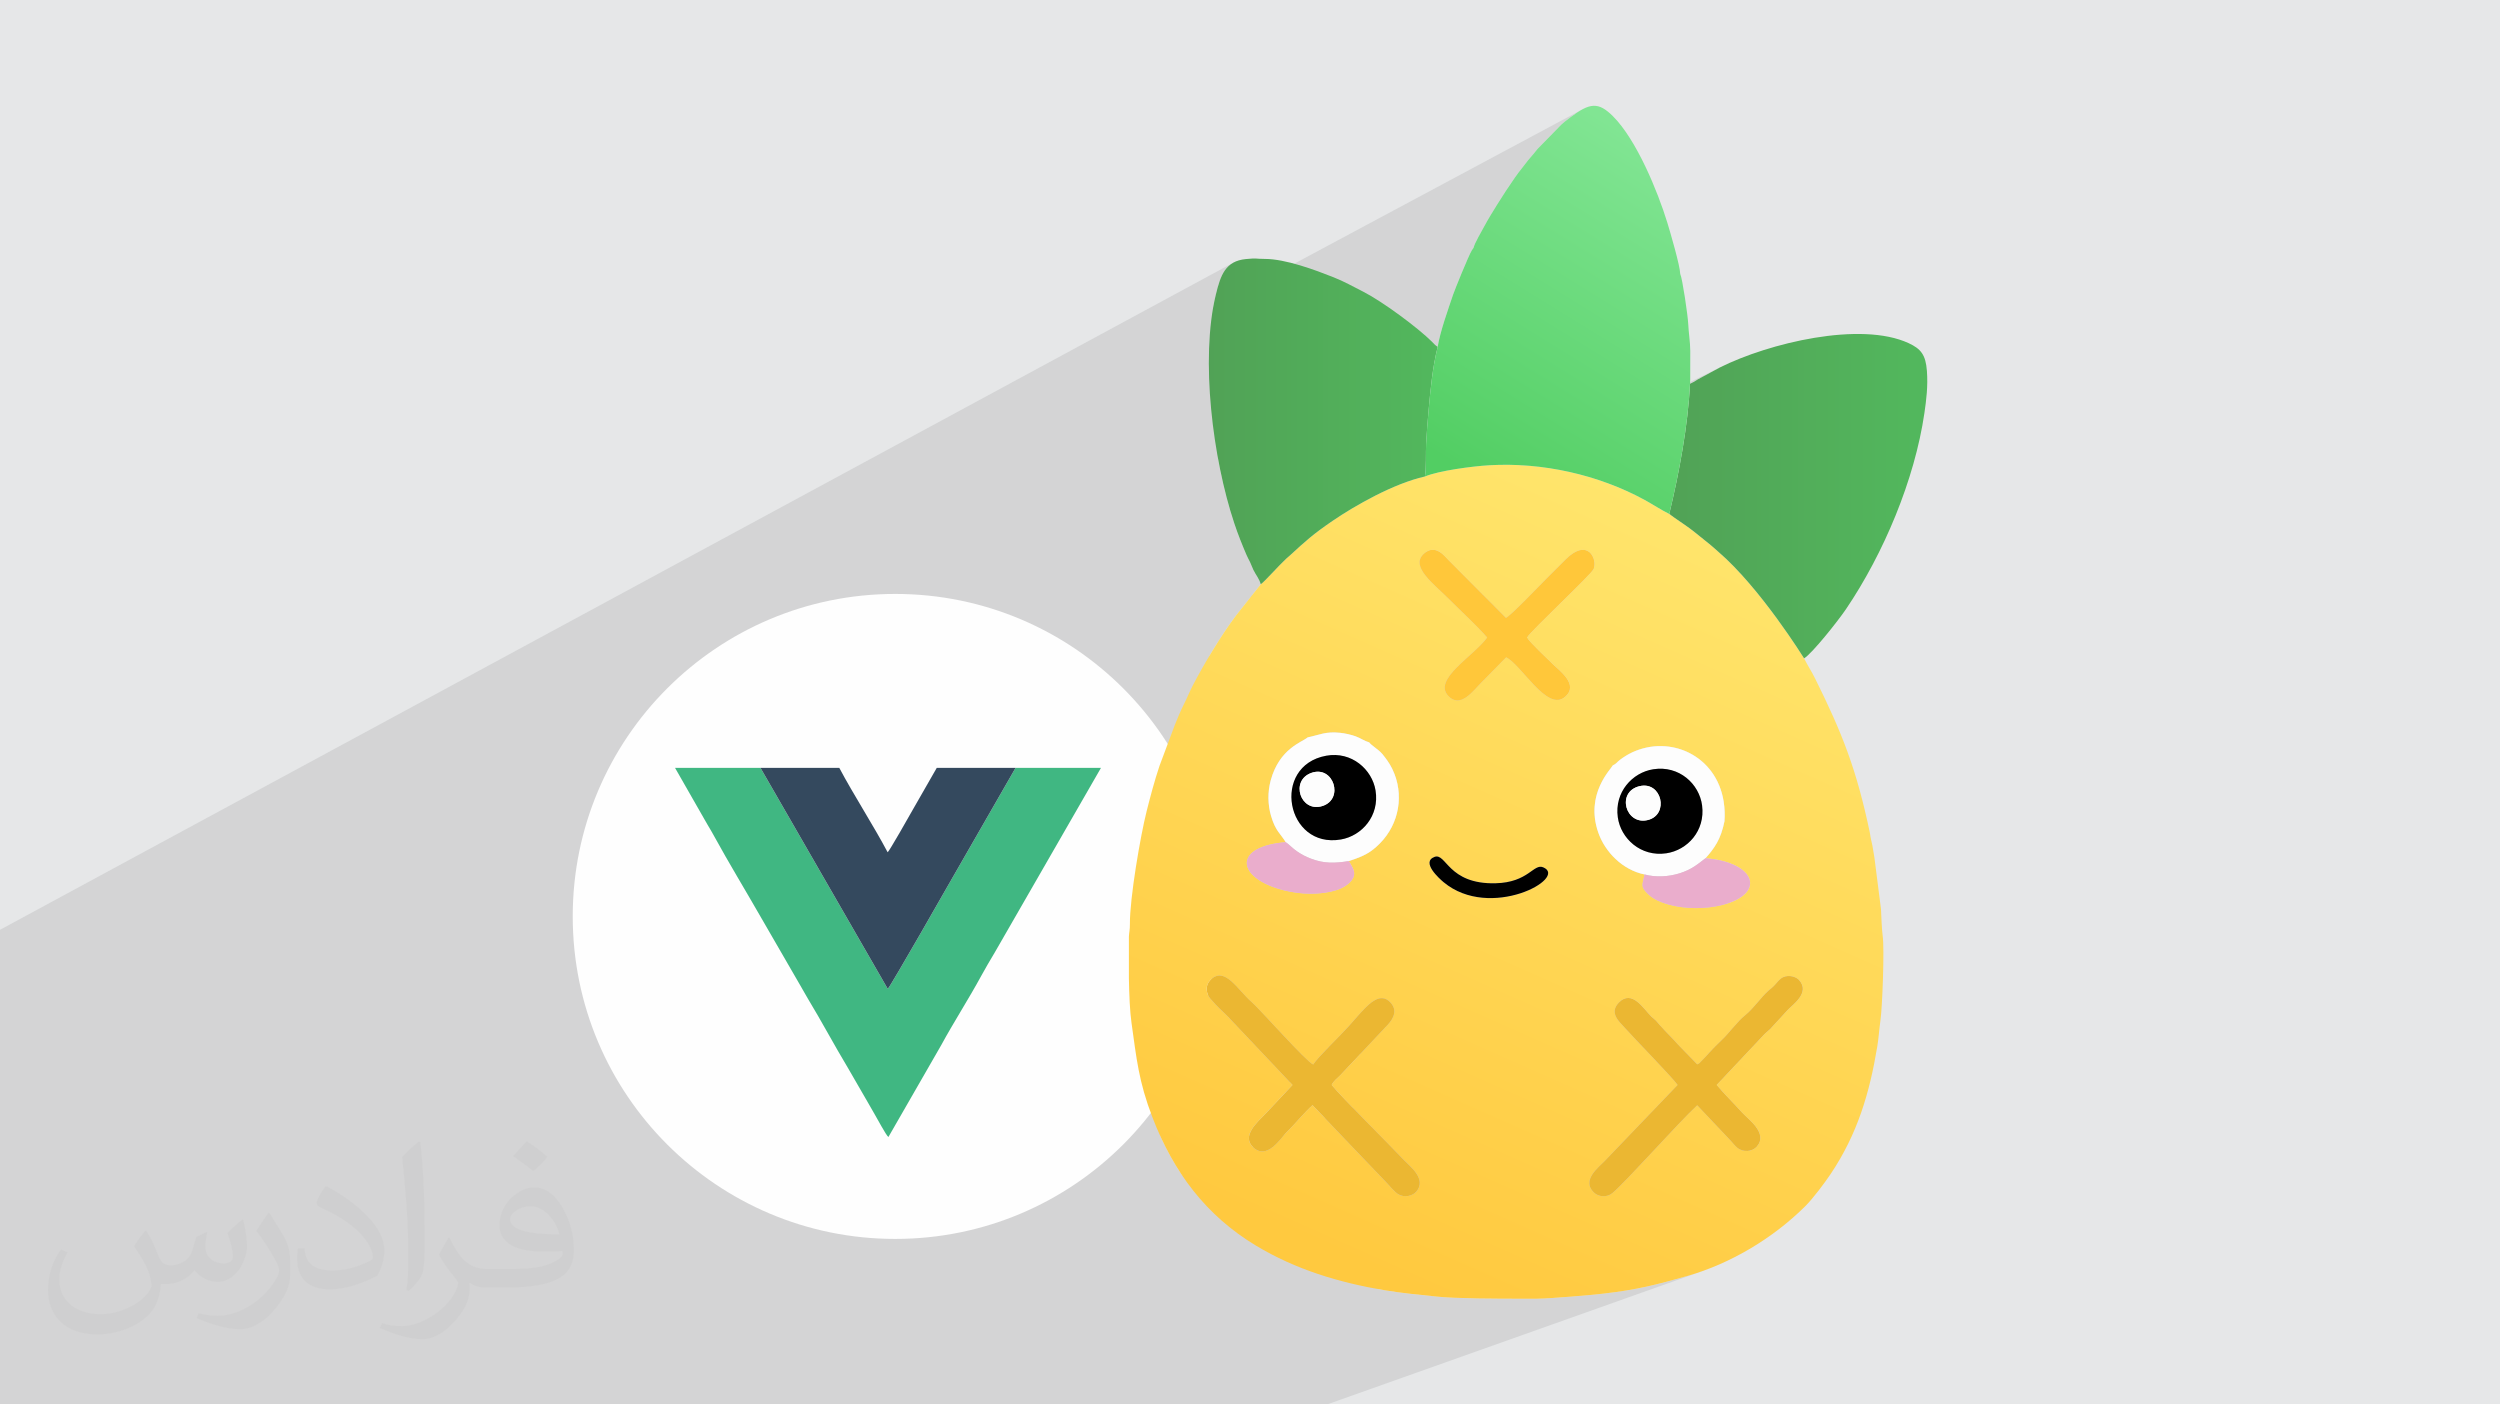
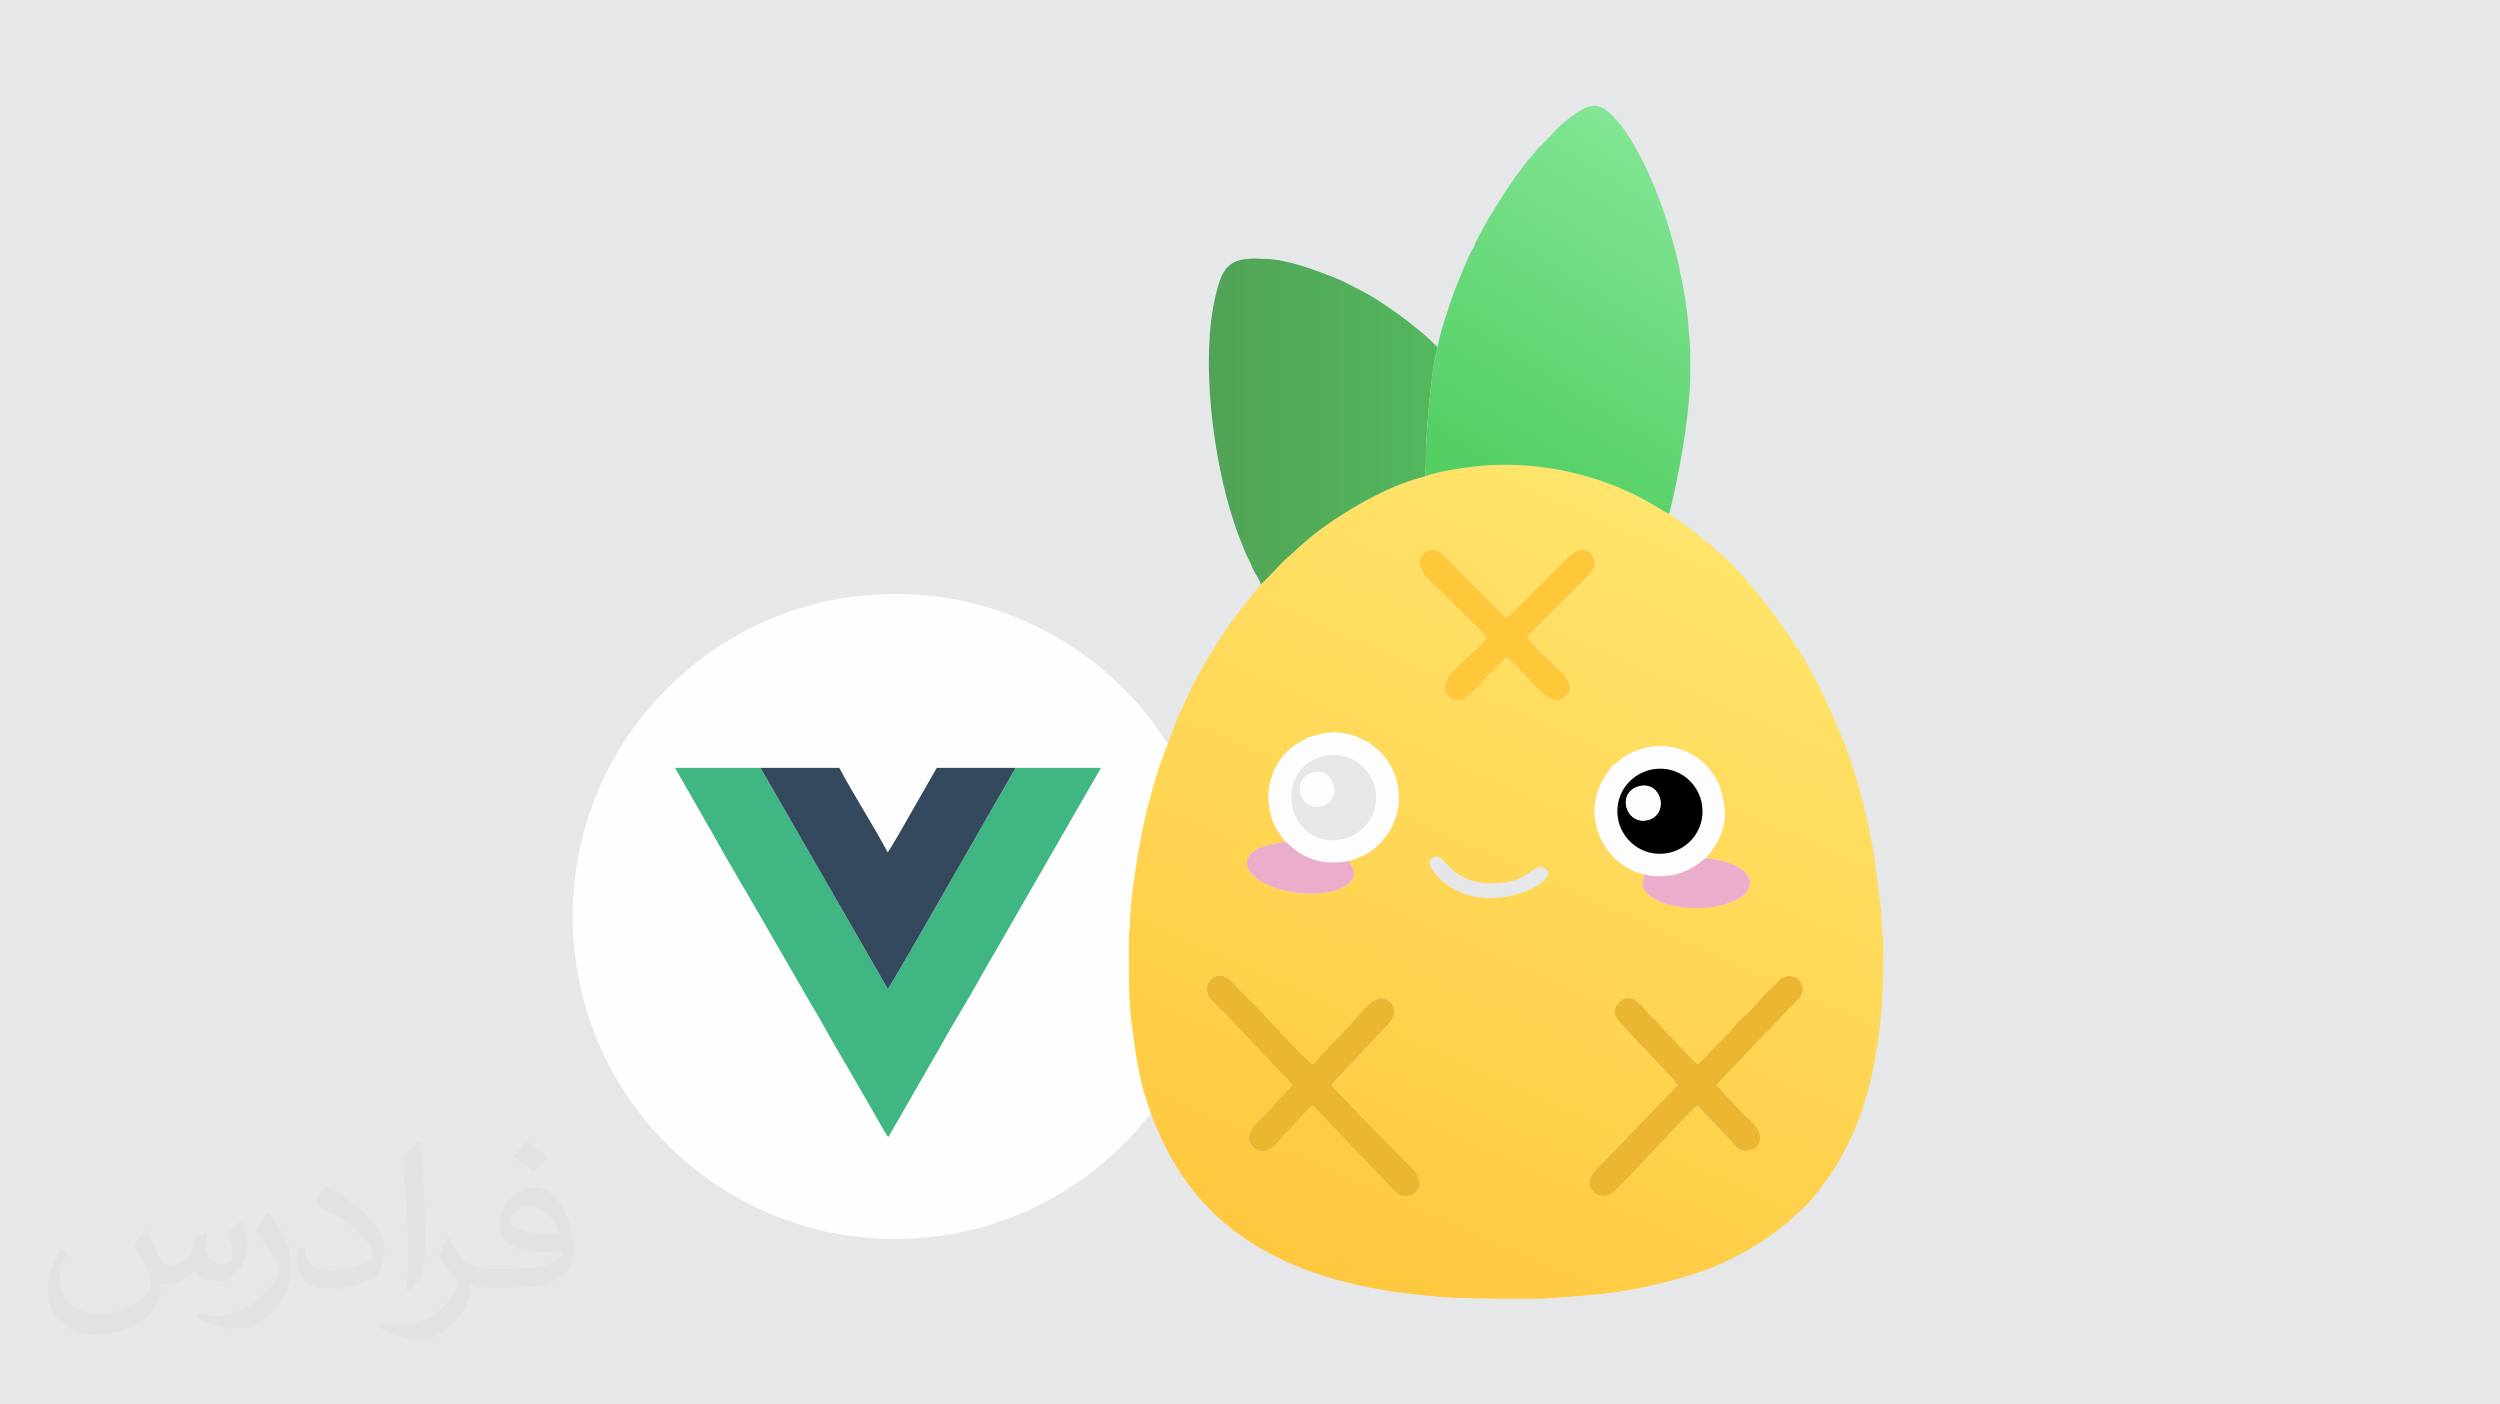
<svg xmlns="http://www.w3.org/2000/svg" xmlns:xlink="http://www.w3.org/1999/xlink" xml:space="preserve" width="94.192mm" height="52.917mm" version="1.1" style="shape-rendering:geometricPrecision; text-rendering:geometricPrecision; image-rendering:optimizeQuality; fill-rule:evenodd; clip-rule:evenodd" viewBox="0 0 9419.16 5291.66">
  <defs>
    <style type="text/css">
   
    .fil3 {fill:#FEFEFE}
    .fil13 {fill:black}
    .fil5 {fill:#34495E}
    .fil4 {fill:#40B782}
    .fil0 {fill:#E6E7E8}
    .fil14 {fill:#EAADCC}
    .fil10 {fill:#EBB732}
    .fil12 {fill:#FDFDFD}
    .fil11 {fill:#FFC73A}
    .fil2 {fill:#373435;fill-opacity:0.031}
    .fil1 {fill:#373435;fill-opacity:0.102}
    .fil8 {fill:url(#id0)}
    .fil6 {fill:url(#id1)}
    .fil9 {fill:url(#id2)}
    .fil7 {fill:url(#id3)}
   
  </style>
    <linearGradient id="id0" gradientUnits="userSpaceOnUse" x1="4554.51" y1="1587.68" x2="5416.62" y2="1587.68">
      <stop offset="0" style="stop-opacity:1; stop-color:#51A256" />
      <stop offset="1" style="stop-opacity:1; stop-color:#52B85D" />
    </linearGradient>
    <linearGradient id="id1" gradientUnits="userSpaceOnUse" x1="5046.98" y1="4736.45" x2="6302.25" y2="1907.78">
      <stop offset="0" style="stop-opacity:1; stop-color:#FFC93F" />
      <stop offset="1" style="stop-opacity:1; stop-color:#FFE56C" />
    </linearGradient>
    <linearGradient id="id2" gradientUnits="userSpaceOnUse" x1="5498.1" y1="1767.19" x2="6238.89" y2="567.68">
      <stop offset="0" style="stop-opacity:1; stop-color:#52CE63" />
      <stop offset="1" style="stop-opacity:1; stop-color:#81E593" />
    </linearGradient>
    <linearGradient id="id3" gradientUnits="userSpaceOnUse" xlink:href="#id0" x1="6289.22" y1="1869.4" x2="7261.32" y2="1869.4">
  </linearGradient>
  </defs>
  <g id="Layer_x0020_1">
    <polygon class="fil0" points="-0,0 9419.16,0 9419.16,5291.66 -0,5291.66 " />
-     <polygon class="fil1" points="5588.9,2242.43 5940.92,2077.04 5952.83,2073 5963.56,2071.67 5973.11,2072.73 5981.49,2075.86 5988.7,2080.72 5994.74,2087 5999.61,2094.37 6003.31,2102.51 6005.84,2111.1 6007.2,2119.81 6007.4,2128.31 6006.44,2136.3 6004.31,2143.43 6000.24,2149.53 5991.7,2159.5 5979.32,2172.8 5963.73,2188.89 5945.54,2207.21 5925.4,2227.24 5903.91,2248.43 5881.71,2270.24 5859.42,2292.12 5837.66,2313.53 5817.07,2333.93 5798.26,2352.78 5781.87,2369.53 5768.51,2383.65 5758.82,2394.59 5753.41,2401.8 5759.21,2410.27 5769.6,2422.22 5783.21,2436.53 5798.7,2452.06 5814.69,2467.69 5829.84,2482.29 5842.78,2494.74 5852.17,2503.9 5857,2508.5 5862.8,2513.76 5869.3,2519.62 5876.25,2526.04 5883.37,2532.95 5890.39,2540.3 5897.04,2548.03 5903.05,2556.1 5908.17,2564.44 5912.11,2573 5914.61,2581.72 5915.4,2590.55 5914.21,2599.44 5910.78,2608.32 5904.84,2617.15 5896.11,2625.87 5883.19,2633.89 5253.92,2916.24 5259.71,2932.86 5264.62,2951.51 5268.02,2970.3 5269.94,2989.16 5270.39,3007.99 5269.4,3026.74 5266.99,3045.3 5263.16,3063.61 5257.95,3081.58 5251.37,3099.13 5243.45,3116.18 5234.19,3132.66 5223.62,3148.48 5211.76,3163.56 5198.63,3177.83 5192.26,3184.08 5186.05,3189.86 5179.93,3195.22 5173.85,3200.19 5167.75,3204.81 5161.56,3209.13 5155.22,3213.18 5148.69,3217 5141.89,3220.63 5134.77,3224.11 5127.26,3227.49 5083.42,3246.7 5087.27,3253.43 5092.67,3262.72 5097.41,3272.12 5100.77,3281.73 5101.99,3291.53 6150.17,2834.47 6162.92,2828.98 6176.05,2824.17 6189.56,2820.05 6203.44,2816.63 6231.06,2812.26 6258.73,2811.05 6286.19,2812.95 6313.15,2817.91 6339.34,2825.86 6364.48,2836.74 6388.29,2850.51 6410.5,2867.09 6430.82,2886.43 6448.99,2908.47 6464.72,2933.16 6477.74,2960.44 6487.78,2990.25 6494.54,3022.52 6497.77,3057.21 6497.17,3094.25 6494.47,3106.69 6491.53,3118.35 6488.35,3129.29 6484.93,3139.57 6481.27,3149.26 6477.38,3158.4 6473.25,3167.07 6468.89,3175.32 6464.29,3183.21 6459.47,3190.8 6454.42,3198.16 6449.15,3205.33 6443.65,3212.39 6437.93,3219.39 6431.99,3226.39 6425.83,3233.45 6459.59,3237.49 6489.78,3243.69 6516.31,3251.78 6539.1,3261.5 6558.05,3272.59 6573.08,3284.79 6584.09,3297.82 6591.01,3311.44 6593.72,3325.38 6592.16,3339.38 6586.23,3353.17 6575.83,3366.49 6560.89,3379.09 6541.3,3390.69 6516.99,3401.04 4369.92,4276.59 4373.94,4285.47 4382.59,4303.74 4391.52,4321.74 4400.72,4339.48 4410.2,4356.95 4419.98,4374.15 4430.03,4391.07 4440.39,4407.73 4451.03,4424.12 4454.33,4428.97 6117.64,3763.83 6126.59,3760.85 6135.37,3760.08 6143.96,3761.28 6152.34,3764.17 6160.49,3768.5 6168.4,3774.01 6176.04,3780.43 6183.4,3787.5 6190.47,3794.96 6197.21,3802.55 6203.61,3810.02 6209.66,3817.08 6215.34,3823.5 6220.62,3829 6223.02,3831.26 6225.29,3833.27 6227.47,3835.11 6229.6,3836.87 6231.72,3838.64 6233.87,3840.5 6236.1,3842.56 6238.45,3844.89 6240.92,3847.5 6243.19,3850 6245.32,3852.41 6247.38,3854.79 6249.42,3857.19 6251.51,3859.65 6253.71,3862.22 6255.34,3864.11 6717.6,3682.08 6726.87,3678.77 6736.62,3677.38 6746.44,3677.71 6755.92,3679.59 6764.67,3682.82 6772.28,3687.21 6778.34,3692.57 6785.13,3701.55 6789.55,3710.42 6791.85,3719.14 6792.26,3727.7 6791,3736.05 6788.32,3744.17 6784.44,3752.04 6779.61,3759.62 6774.04,3766.88 6767.97,3773.79 6761.65,3780.33 6755.29,3786.47 6749.13,3792.17 6743.42,3797.42 6738.37,3802.17 6734.22,3806.4 6669.31,3877.16 6665.6,3880.6 6662.25,3883.57 6659.16,3886.22 6656.23,3888.73 6653.35,3891.25 6650.42,3893.95 6647.32,3897 6643.95,3900.55 6467.8,4087.75 6479.12,4100.89 6490.89,4113.99 6502.98,4127.08 6515.29,4140.15 6527.7,4153.24 6540.1,4166.34 6552.37,4179.47 6564.41,4192.64 6569.03,4197.43 6574.7,4202.87 6581.16,4208.9 6588.15,4215.49 6595.4,4222.57 6602.67,4230.11 6609.69,4238.05 6616.21,4246.35 6621.97,4254.96 6626.7,4263.84 6630.16,4272.92 6632.07,4282.18 6632.19,4291.55 6630.26,4301 6626.01,4310.47 6619.19,4319.91 6612.13,4326.39 6603.76,4331.33 5187.22,4855.95 5201.96,4858.6 5218.23,4861.39 5230.32,4863.36 5242.41,4865.22 5254.52,4866.99 5266.63,4868.66 5278.76,4870.25 5290.9,4871.76 5303.04,4873.22 5315.2,4874.62 5327.37,4875.97 5339.56,4877.3 5351.75,4878.59 5363.96,4879.87 5376.18,4881.14 5388.41,4882.41 5400.66,4883.69 5412.92,4884.99 5427.55,4886.36 5443.99,4887.57 5462.01,4888.62 5481.35,4889.53 5501.78,4890.31 5523.05,4890.96 5544.92,4891.51 5567.14,4891.95 5589.47,4892.3 5611.67,4892.57 5633.48,4892.77 5654.68,4892.91 5675,4893 5694.22,4893.05 5712.09,4893.07 5728.35,4893.08 5732.22,4893.08 5733.04,4893.08 5733.88,4893.08 5734.7,4893.08 5740.26,4893.08 5745.81,4893.07 5751.37,4893.07 5756.93,4893.07 5762.49,4893.06 5768.05,4893.06 5773.62,4893.07 5779.19,4893.08 5790.23,4893.08 5801.3,4892.81 5814.34,4892.28 5829.06,4891.53 5845.16,4890.56 5862.35,4889.43 5880.35,4888.15 5898.86,4886.76 5917.6,4885.29 5936.26,4883.76 5954.56,4882.2 5972.21,4880.65 5988.91,4879.13 6004.39,4877.67 6018.33,4876.3 6030.47,4875.05 6040.49,4873.95 6063.65,4871.16 6085.68,4868.26 6106.73,4865.24 6126.93,4862.08 6146.43,4858.77 6165.37,4855.29 6183.88,4851.62 6202.11,4847.77 6220.2,4843.7 6238.29,4839.4 6256.53,4834.87 6275.04,4830.08 6293.98,4825.03 6313.49,4819.69 6333.7,4814.05 6354.76,4808.11 6370.4,4803.52 6385.99,4798.65 6401.52,4793.49 6417,4788.06 4999.29,5291.66 4993.81,5291.66 4870.82,5291.66 4682.85,5291.66 4672.3,5291.66 4629.78,5291.66 4629,5291.66 4628.19,5291.66 4627.41,5291.66 4623.71,5291.66 4301.13,5291.66 4054.28,5291.66 4010.77,5291.66 3996.92,5291.66 3939.27,5291.66 3931.62,5291.66 3643.86,5291.66 3427.23,5291.66 3314.63,5291.66 3173.51,5291.66 3073.99,5291.66 3044.25,5291.66 3014.06,5291.66 2913.49,5291.66 2848.52,5291.66 2703.81,5291.66 2632.59,5291.66 2630.15,5291.66 2573.92,5291.66 2524.27,5291.66 2297.01,5291.66 2066.65,5291.66 1880.73,5291.66 1710.32,5291.66 1670.16,5291.66 1475.61,5291.66 1348.2,5291.66 1330.65,5291.66 1320.58,5291.66 1168.26,5291.66 1057.01,5291.66 1053.95,5291.66 1047.42,5291.66 1030.87,5291.66 1016.2,5291.66 918.72,5291.66 900.88,5291.66 894.82,5291.66 869.54,5291.66 869.19,5291.66 844.91,5291.66 844.35,5291.66 828.55,5291.66 826.67,5291.66 824.02,5291.66 822.78,5291.66 642.59,5291.66 578.38,5291.66 563.31,5291.66 416.99,5291.66 411.06,5291.66 383.33,5291.66 343.06,5291.66 247.49,5291.66 238.58,5291.66 113.06,5291.66 90.11,5291.66 51.43,5291.66 -0,5291.66 -0,4869.44 -0,4821.45 -0,4771.82 -0,4726.87 -0,4577.71 -0,4519.3 -0,4465.06 -0,4436.9 -0,4409.2 -0,4294.69 -0,3845.74 -0,3572.31 -0,3503.16 4646.31,989.82 4637.19,995.65 4629.01,1002.36 4621.71,1009.94 4615.18,1018.33 4609.35,1027.51 4604.12,1037.45 4599.41,1048.1 4595.14,1059.45 4591.21,1071.44 4587.54,1084.05 4584.05,1097.25 4580.64,1111 4575.45,1134.08 4571.06,1156.9 5964.34,410.64 5953.18,416.89 5941.3,424.42 5928.59,433.23 5914.96,443.31 5910.68,446.54 5906.36,449.82 5902.02,453.15 5897.72,456.51 5893.5,459.91 5889.4,463.33 5885.45,466.79 5881.71,470.27 5792.43,561.58 5789.38,565.5 5786.14,569.58 5782.76,573.76 5779.28,578 5775.73,582.24 5772.16,586.44 5768.6,590.54 5765.1,594.49 5761.11,599.11 5757.46,603.57 5754.04,607.94 5750.75,612.26 5747.49,616.6 5744.16,621 5740.64,625.52 5736.84,630.22 5730.09,638.59 5722.85,648.06 5715.18,658.48 5707.17,669.69 5698.91,681.56 5690.48,693.94 5681.95,706.67 5673.42,719.61 5664.96,732.62 5656.66,745.54 5648.61,758.23 5640.87,770.53 5633.54,782.31 5626.69,793.42 5620.42,803.7 5614.8,813.01 5611.97,817.74 5609.1,822.56 5606.24,827.43 5603.4,832.32 5600.62,837.2 5597.92,842.01 5595.35,846.74 5592.92,851.34 5588.29,859.96 5582.63,870.15 5576.37,881.39 5569.96,893.13 5563.83,904.85 5558.43,915.99 5554.21,926.03 5551.59,934.42 5551.36,934.65 5551.12,934.85 5550.87,935.04 5550.63,935.24 5550.4,935.47 5550.2,935.73 5550.04,936.06 5549.93,936.46 5545.36,942.97 5542.57,948.05 5538.98,955.32 5534.72,964.48 5529.92,975.2 5524.69,987.17 5519.16,1000.06 5513.46,1013.55 5507.71,1027.34 5502.03,1041.09 5496.56,1054.49 5491.41,1067.22 5486.71,1078.96 5482.59,1089.4 5479.16,1098.21 5476.56,1105.07 5474.91,1109.67 5471.18,1120.7 5467.26,1132.2 5463.2,1144.11 5459.04,1156.37 5454.82,1168.91 5450.59,1181.67 5446.38,1194.57 5442.24,1207.56 5438.21,1220.57 5434.33,1233.54 5430.65,1246.4 5427.2,1259.08 5424.03,1271.52 5421.17,1283.65 5418.69,1295.41 5416.6,1306.74 4589.46,1729.51 4591.56,1740.99 4596.99,1768.57 4602.72,1795.77 4608.74,1822.52 4615.03,1848.79 4621.59,1874.51 4628.39,1899.65 4635.43,1924.15 4642.69,1947.97 4650.16,1971.05 4652.85,1979.03 4655.55,1986.88 4658.27,1994.61 4661,2002.23 4663.75,2009.77 4666.53,2017.22 4669.33,2024.61 4672.16,2031.95 4675.03,2039.25 4677.93,2046.53 4680.86,2053.81 4683.84,2061.09 4686.87,2068.39 4689.94,2075.72 4693.06,2083.1 4696.24,2090.55 4697.99,2094.5 4699.66,2098.07 4701.28,2101.36 4702.9,2104.52 4704.54,2107.66 4706.23,2110.92 4708.01,2114.42 4709.91,2118.29 4711.74,2122.24 4713.33,2125.91 4714.75,2129.4 4716.1,2132.8 4717.44,2136.19 4718.87,2139.67 4720.46,2143.34 4722.31,2147.28 4725.99,2154.31 4729.84,2160.94 4733.74,2167.32 4737.58,2173.62 4741.24,2180.01 4744.61,2186.65 4747.56,2193.71 4749.99,2201.36 4717.25,2242.76 6479.83,1384.51 6396.79,1429.36 6392.47,1432.22 6388.77,1434.61 6385.48,1436.65 6382.36,1438.47 6379.21,1440.19 6375.81,1441.93 4709.1,2253.05 4656.49,2319.57 4646.29,2333.33 4635.87,2347.87 4625.27,2363.11 4614.54,2378.95 4603.74,2395.3 4592.91,2412.06 4582.1,2429.16 4571.37,2446.48 4560.76,2463.95 4556.18,2471.64 5380.21,2075.62 5395.25,2071.6 5409.24,2073.02 5421.99,2078.39 5433.29,2086.2 5442.94,2094.96 5450.73,2103.17 5456.48,2109.32 " />
    <path class="fil2" d="M550.85 4636.82c17.98,27.25 29.64,53.44 41.02,82.55 8.46,16.94 12.95,48.16 52.65,48.16 11.63,0 28.32,-3.43 43.13,-11.63 16.66,-8.74 29.36,-21.97 35.99,-42.06l15.87 -53.44 38.63 -19.05 2.64 2.64c-5.28,20.12 -6.6,39.42 -6.6,54.51 0,44.7 38.63,61.65 69.32,61.65 17.98,0 34.14,-8.74 34.14,-25.15 0,-21.16 -8.99,-57.15 -20.65,-89.43 17.98,-17.98 35.99,-35.99 56.62,-50.55l3.17 1.6c8.99,38.1 14.02,75.67 14.02,100.81 0,24.61 -10.85,51.87 -19.84,69.6 -18.52,34.92 -51.33,62.71 -91.01,62.71 -30.15,0 -63.75,-15.09 -86.79,-43.13l-1.32 0c-21.69,27 -55.3,51.33 -109.02,51.33l-16.66 0c-2.64,35.46 -10.31,60.58 -21.97,83.08 -32,62.43 -127,106.63 -216.43,106.63 -124.36,0 -186.79,-71.7 -186.79,-167.21 0,-59 19.3,-113.77 48.95,-152.65l24.33 10.06c-18.52,35.46 -30.96,68.78 -30.96,101.6 0,89.43 72.77,132.03 156.64,132.03 77.8,0 174.09,-49.48 191.57,-106.88 -6.6,-62.71 -30.15,-92.07 -66.14,-149.22 10.85,-19.05 24.87,-38.1 42.34,-58.47l3.17 0 0 0 0 0 -0.02 -0.09zm1434.31 -336.55c26.19,16.41 51.87,35.71 76.99,57.94 -14.02,19.84 -31.5,37.85 -53.19,53.72 -25.15,-20.37 -50.27,-37.85 -75.95,-56.36 17.45,-19.58 34.67,-38.35 52.12,-55.3l0 0 0 0 0 0 0 0 0 0 0.03 0zm13.49 244.48c-42.34,0 -76.99,27.79 -76.99,48.41 0,44.2 84.66,57.94 186,57.4 -12.7,-51.87 -57.15,-105.84 -109.02,-105.84l0.01 0.03zm-95 236.55c55.04,0 103.2,-1.6 139.95,-10.85 41.02,-10.31 75.67,-30.96 75.67,-45.24 0,-3.71 0,-8.2 -1.32,-11.91 -23.01,2.11 -49.48,2.11 -72.49,2.11 -74.6,0 -131.75,-16.94 -154.25,-58.75 -5.56,-11.63 -9.52,-24.61 -9.52,-39.42 0,-40.49 17.45,-79.91 48.16,-107.16 25.65,-22.48 53.97,-36.5 82.8,-36.5 52.12,0 93.65,41.81 122.76,107.7 15.87,35.99 26.72,77.52 26.72,129.92 0,34.92 -9.52,64.29 -31.22,85.98 -40.49,39.17 -115.09,53.97 -229.39,53.97l-51.87 0 0 0 -13.49 0c-28.32,0 -48.69,-5.03 -64.82,-17.45l-2.64 0c0.79,6.6 1.32,12.95 1.32,19.05 0,25.65 -8.46,58.47 -25.65,84.66 -50.8,75.41 -105.84,108.2 -153.47,108.2 -48.16,0 -107.16,-18.52 -160.35,-42.6l9.52 -18.52c17.2,7.14 41.02,11.91 73.81,11.91 85.98,0 198.96,-82.55 212.98,-163.25 -3.17,-6.6 -8.99,-15.34 -17.2,-24.61 -25.15,-29.9 -41.02,-54.76 -55.83,-80.95 12.7,-25.15 24.33,-45.24 35.18,-63.5l4.5 -0.53c36.78,74.88 70.1,117.73 144.45,117.73l11.63 0 0 0 53.97 0 0 0 0 0 0 0 0 0 0 0 0.09 0.01zm-372.54 79.12c6.35,-34.39 6.88,-73.02 6.88,-109.02l0 -53.44c0,-99.75 -12.7,-244.73 -23.01,-339.19 17.98,-19.3 43.13,-42.06 62.97,-57.4l5.82 1.6c13.49,118.8 16.66,256.39 16.66,383.64 0,33.35 -1.32,65.89 -4.5,89.69 -1.85,30.15 -19.3,52.91 -56.62,87.83l-8.2 -3.71zm-383.38 -157.43c1.85,46.84 24.87,83.62 105.31,83.62 50.01,0 92.33,-12.95 139.17,-35.18 8.46,-3.71 12.95,-8.74 12.95,-12.95 0,-29.36 -22.48,-68.25 -60.32,-103.71 -36.78,-33.35 -85.47,-62.71 -130.96,-82.3 -15.62,-6.6 -20.65,-13.49 -20.65,-20.12 0,-13.49 17.98,-41.81 32.82,-62.18l5.03 -0.53c52.12,27.25 110.34,67.74 153.47,112.7 39.17,41.53 63.5,83.62 63.5,129.39 0,33.86 -10.31,65.61 -27,95.25 -57.15,28.83 -118.01,50.8 -178.33,50.8 -73.28,0 -123.29,-34.39 -123.29,-115.09 0,-8.74 0,-22.22 3.17,-39.7l25.15 0 0 0 0 0 0 0 0 0 0 0 -0.02 0zm-132.57 -133.1l45.52 73.56c16.66,27.25 32.28,56.9 32.28,103.71l0 59.79c0,48.41 -30.96,100.28 -80.95,151.61 -39.17,34.67 -73.81,49.48 -105.84,49.48 -47.62,0 -102.13,-14.81 -165.1,-41.81l7.14 -18.52c19.84,5.28 42.85,9.78 71.17,9.78 90.5,-0.53 183.08,-66.67 225.42,-147.37 5.03,-9.27 6.88,-17.98 6.88,-24.08 0,-9.27 -5.03,-19.58 -8.99,-28.83 -23.01,-43.38 -48.69,-83.08 -76.99,-119.86 14.81,-23.29 29.64,-45.77 45.77,-68l3.71 0.53 0 0 0 0 0 0 0 0 0 0 -0.02 0.01z" />
    <g id="_2293979679312">
      <g>
        <circle class="fil3" cx="3372.9" cy="3452.78" r="1215.05" />
        <g>
          <path class="fil4" d="M4148.28 2893.01l-322 0 -240.17 418.21c-2.4,4.29 -229.81,403.54 -241.29,414.6l-479.58 -832.82 -321.94 0 98.86 172.96c8.75,14.57 15.19,27.42 24.21,42.28 9.39,15.5 16.65,28.03 25.38,44.02 51.37,94.04 120.06,207.52 175.54,304.5l151.46 262.06c9.19,15.54 16.2,29.03 25.31,44.07 50.17,82.86 100.48,177.16 150.41,260.21l75.18 130.13c9.02,15.02 16.68,29.81 25.32,44.12 8.48,14.08 43.73,80.37 52.21,86.6l199.51 -347.03c44.43,-82.03 106.09,-178.35 150.39,-260.28 15.98,-29.55 33.22,-58.21 50.8,-87.97l400.31 -695.7 0.07 0.04 0.02 0z" />
          <path class="fil5" d="M3826.29 2893.01l-296.87 0 -91.63 159.94c-10.59,18.93 -86.55,153.1 -93.43,158.17 -53.41,-100.95 -128.93,-217.46 -182.19,-318.11l-296.92 0 479.58 832.81c11.48,-11.06 238.85,-410.3 241.29,-414.6l240.17 -418.21 0 0z" />
        </g>
      </g>
      <g>
        <path class="fil6" d="M6467.78 4087.76c29.56,35.07 64.96,69.7 96.64,104.88 21.4,23.75 98.47,77.06 54.78,127.28 -16.78,19.29 -51.29,22.84 -73.6,4.47 -9.42,-7.75 -17.05,-18.01 -25.52,-27.3l-125.56 -132.73c-74.09,68.8 -265.32,285.13 -319.17,330.65 -20.37,17.22 -51.95,15.59 -70.56,-2.42 -47.83,-46.28 20.32,-96.18 40.65,-117.92l275.2 -286.91c-14.4,-22.95 -170.85,-183.18 -201.25,-217.86 -17.42,-19.87 -58.08,-52.91 -20.09,-92.4 49.59,-51.55 94.24,25.07 121.32,51.5 6.62,6.46 11.4,9.24 17.8,15.89 6.93,7.2 11.07,12.57 17.65,20.06 22.05,25.1 45.3,46.8 67.36,71.91l71.11 73.28c10.33,-5.29 5.02,-1.7 13.74,-10.32 26.93,-26.64 39.93,-45.05 77.64,-80.29 30.52,-28.52 57.85,-69.07 89.71,-94.81 32.48,-26.26 57.3,-65.4 87.96,-92.72 10.96,-9.77 13.96,-10.6 23.63,-21.35 7.41,-8.24 14.11,-16.52 22,-23.13 20.81,-17.46 55.38,-10.36 69.14,5.08 42.88,48.12 -24.85,92.67 -44.14,113.82l-64.91 70.73c-10.48,10 -15.92,13.09 -25.35,23.41l-176.18 187.2zm-793.84 -1759.83c17.87,-7.95 128.02,-123.16 150.79,-145.93 25.38,-25.38 48.03,-47.95 73.4,-73.36 85.5,-85.63 120.62,-0.42 106.18,34.8 -8.7,21.25 -234.63,230.76 -250.88,258.39 8.13,16.93 79.67,83.03 98.73,102.09 22.67,22.66 98.39,75.86 43.94,121.97 -67.21,56.93 -162.84,-120.45 -221.37,-149.42l-98.59 100.45c-25.67,26.07 -74.57,93.89 -120.07,44.59 -57.85,-62.67 95.27,-148.71 147.19,-219.68 -43.31,-48.85 -98.47,-99.15 -145.92,-146.6 -55.37,-55.37 -145.19,-120.68 -93.02,-168.64 43.31,-39.82 79.75,10.39 92.16,22.74l217.46 218.6zm-305.29 -532.67c-118.43,26.58 -264.25,110.09 -347.2,166.71 -74.51,50.86 -100.46,74.82 -160.14,129.58 -6.11,5.61 -9.88,8.39 -16.09,14.11 -25.75,23.78 -83.33,88.49 -95.2,95.72l-93.55 118.19c-53.68,71.12 -119.13,179.73 -162.4,262.85 -12.09,23.23 -21.93,48.22 -33.82,71.55 -11.85,23.24 -23.79,52.39 -33.87,77.17l-57.91 154.69c-18.64,56.15 -33.36,111.14 -48.23,170.04 -23.59,93.49 -64.11,329.76 -63.17,426.05 0.22,22.11 -3.02,29.36 -3.8,47.09l0 157.17c1.09,62.46 3.81,124.56 9.66,166.13 19.17,136.18 26.89,221.54 79.06,357.47 79.62,207.47 202.84,370.51 389.92,483.15 149.94,90.27 312.39,139.33 486.31,168.48 64.45,10.81 129.27,16.59 194.68,23.59 72.74,7.78 233.4,8.08 315.47,8.09l3.85 0 0.82 0 0.83 0 0.82 0c14.82,-0.01 29.65,-0.05 44.47,0l11.08 0c53.3,-0.67 202.92,-13.7 250.25,-19.14 126.79,-14.57 199.45,-33.26 314.25,-65.83 167.07,-47.41 326.84,-144.23 447.23,-264.02 28.84,-28.7 73.78,-88.69 96.1,-122.17 99.41,-149.09 145.59,-301.69 174.96,-479.83 4.97,-30.17 6.85,-62.46 11.79,-97.34 7.44,-52.54 15.26,-268.54 8.66,-316.7 -3.69,-26.92 -5.07,-72.12 -6.57,-102.56l-24.66 -193.61c-2.84,-16.92 -4.44,-28.5 -7.55,-45.14 -3.03,-16.23 -7.78,-32 -9.12,-46.42 -50.44,-241.34 -104.63,-377.92 -206.95,-584.23 -12.74,-25.69 -28.49,-49.72 -41.42,-75.62 -0.57,-0.53 -163.76,-264.85 -323.72,-402.12 -10.52,-9.03 -22.93,-20.98 -34.29,-29.71 -24.8,-19.04 -46.5,-38.45 -73.39,-58.33 -24.35,-18 -53.75,-36.42 -76.6,-54.04 -29.77,-14.4 -63.18,-36.72 -94.32,-53.61 -173.4,-94.1 -382.97,-141.34 -583.03,-129.81 -63.87,3.68 -191.17,20.41 -243.21,42.4zm-441.74 982.9c45.59,-9.51 66.71,-22.86 121.96,-17.24 19.19,1.95 42.46,7.37 58.89,13.31 18.39,6.65 33.67,18.09 50.97,22.87 8.27,11.59 35.46,27.01 48.71,42.93 12.98,15.6 27.12,34.21 37.88,56.29 46.62,95.68 26.71,207.76 -46.69,281.52 -34.47,34.64 -59.83,47.7 -116.68,66.31 13.42,24.88 35.55,48.58 3.71,80.38 -18.31,18.28 -42.75,28.64 -73.71,35.3 -64.81,13.95 -136.34,6.99 -196.11,-11.43 -158.23,-48.75 -166.29,-159.38 28.35,-175.42 -20.5,-33.73 -38.39,-41.28 -55.31,-98.84 -12.66,-43.07 -12.98,-91.01 -1.3,-133.86 32.96,-120.88 118.38,-143.72 139.33,-162.12zm1149.43 105.62c14.89,-6.9 13.68,-10.7 26.72,-20.72 29.26,-22.49 62.87,-38.23 100.38,-46.4 146.67,-31.92 307.61,73.87 293.72,277.59 -13.73,68.52 -37.9,101.29 -71.33,139.21 189.38,15.37 230.4,133.82 62.04,176.45 -63.1,15.97 -138.77,15.18 -200.15,-1.61 -29.24,-8 -57.8,-20.27 -75.81,-37.32 -32.52,-30.8 -24.33,-33.59 -15.72,-76.32 -83.41,-17.07 -149.38,-85.01 -174.77,-158.73 -50.03,-145.29 49.52,-239.1 54.92,-252.15zm-1128.7 1126.89c16.84,-27.25 103.43,-109.98 133.99,-144.4 11.41,-12.86 20.1,-23.23 31.76,-36.11 38.34,-42.36 85.39,-98.56 126.69,-51.8 31.76,35.97 -1.03,72.7 -19.66,91.2l-169.54 180.44c-13.59,14.03 -26.22,22.03 -33.48,37.76 41.5,50.94 207.89,214.57 273.02,283.71 21.37,22.69 86.13,70.59 45.94,118.2 -13.82,16.37 -44.9,23.87 -68.37,9.8 -13.37,-8.01 -35.21,-34.34 -47.25,-47.02 -30.83,-32.44 -61.71,-64.02 -92.07,-96.09l-183.56 -192.39c-12.12,10.14 -36.4,36.2 -49.39,50.64 -17.5,19.46 -29.28,32.43 -49.18,52.35 -21.34,21.35 -72.6,105.18 -124.71,55.99 -45.21,-42.67 13.35,-93.31 48.04,-128.85l99.77 -106.34 -242.82 -256.96c-25.3,-25.9 -35.01,-31.08 -66.93,-68.55 -16.36,-19.2 -19.34,-49.08 -0.79,-68.65 54.29,-57.27 103.36,35.59 156.9,81.85 30.98,26.77 204.75,224.05 231.64,235.22zm457.13 -782.18c44.49,-16.67 50.2,103.65 229.7,99.34 124.7,-3 143.28,-75.4 179.87,-60.08 95.82,40.11 -199.64,202.37 -375.52,55.87 -14.71,-12.26 -86.24,-75.57 -34.05,-95.13z" />
-         <path class="fil7" d="M6367.36 1445.97c-7.02,154.3 -41.16,338.03 -78.15,490.31 22.85,17.62 52.25,36.04 76.6,54.04 26.89,19.88 48.59,39.29 73.39,58.33 11.36,8.73 23.77,20.68 34.29,29.71 159.96,137.27 323.15,401.59 323.72,402.12 30.2,-18.25 127.35,-140.47 157.35,-184.72 142.12,-209.61 259.18,-487.96 295.87,-739.02 7.19,-49.25 13.88,-101.68 9.48,-159.52 -4.6,-60.55 -22.57,-82.89 -68.79,-104.31 -180.67,-83.75 -526.99,-0.61 -711.28,91.6l-83.07 44.87c-12.51,8.34 -16.11,10.38 -29.41,16.59z" />
        <path class="fil8" d="M4750.02 2201.38c11.87,-7.23 69.45,-71.94 95.2,-95.72 6.21,-5.72 9.98,-8.5 16.09,-14.11 59.68,-54.76 85.63,-78.72 160.14,-129.58 82.95,-56.62 228.77,-140.13 347.2,-166.71 5.34,-26.24 2.83,-92.13 4.51,-123.62 2.29,-42.94 5.69,-85.13 9.5,-127.68 6.71,-75.14 15.09,-161.65 33.21,-233.2l0.74 -4.02c-9.66,-5.96 -11.97,-9.66 -20.21,-17.94 -54.39,-54.6 -189.59,-154.08 -261.22,-190.35 -37.95,-19.22 -70.96,-38.02 -111.51,-54.07 -69.5,-27.52 -180.14,-68.83 -258.57,-68.86 -36.59,-0.02 -26.52,-3.8 -71.03,0.55 -77.22,7.54 -95.36,60.19 -113.45,134.93 -58.63,242.14 -11.19,617.94 69.55,860.07 14.32,42.94 28.99,79.61 46.07,119.5 4.78,11.16 8.44,16.81 13.68,27.72 5.29,10.99 7.07,18.07 12.4,29 9.46,19.43 21.99,32.74 27.7,54.09z" />
        <path class="fil9" d="M5368.65 1795.26c52.04,-21.99 179.34,-38.72 243.21,-42.4 200.06,-11.53 409.63,35.71 583.03,129.81 31.14,16.89 64.55,39.21 94.32,53.61 36.99,-152.28 71.13,-336.01 78.15,-490.31l0.84 -14.89c0,-36.47 0.18,-72.96 0.13,-109.42 -0.04,-31.75 -6.33,-69.51 -7.68,-101.45 -1.27,-30.08 -21.87,-171.3 -30.08,-188.05 -0.68,-31.15 -37.94,-158.24 -48.44,-192.54 -36.56,-119.43 -116.46,-313.07 -204.63,-401.25 -55.38,-55.38 -87.23,-52.21 -162.54,4.93 -11.3,8.58 -23.58,17.66 -33.23,26.98l-89.31 91.33c-7.83,10.17 -18.11,22.61 -27.3,32.91 -11.22,12.55 -17.65,22.9 -28.28,35.69 -34.51,41.5 -93.96,135.98 -122.03,182.8 -7.48,12.48 -15.63,26.26 -21.88,38.33 -10.56,20.4 -36.9,63.38 -41.35,83.1 -0.59,0.64 -1.43,0.85 -1.65,2.03l-4.59 6.52c-12.52,20.65 -64.37,148.77 -70.41,166.67 -19.36,57.42 -48.36,137.94 -58.32,197.08l-0.74 4.02c-18.12,71.55 -26.5,158.06 -33.21,233.2 -3.81,42.55 -7.21,84.74 -9.5,127.68 -1.68,31.49 0.83,97.38 -4.51,123.62z" />
        <path class="fil10" d="M5267.99 4499.47c23.47,14.07 54.55,6.57 68.37,-9.8 40.19,-47.61 -24.57,-95.51 -45.94,-118.2 -65.13,-69.14 -231.52,-232.77 -273.02,-283.71 7.26,-15.73 19.89,-23.73 33.48,-37.76l169.54 -180.44c18.63,-18.5 51.42,-55.23 19.66,-91.2 -41.3,-46.76 -88.35,9.44 -126.69,51.8 -11.66,12.88 -20.35,23.25 -31.76,36.11 -30.56,34.42 -117.15,117.15 -133.99,144.4 -26.89,-11.17 -200.66,-208.45 -231.64,-235.22 -53.54,-46.26 -102.61,-139.12 -156.9,-81.85 -18.55,19.57 -15.57,49.45 0.79,68.65 31.92,37.47 41.63,42.65 66.93,68.55l242.82 256.96 -99.77 106.34c-34.69,35.54 -93.25,86.18 -48.04,128.85 52.11,49.19 103.37,-34.64 124.71,-55.99 19.9,-19.92 31.68,-32.89 49.18,-52.35 12.99,-14.44 37.27,-40.5 49.39,-50.64l183.56 192.39c30.36,32.07 61.24,63.65 92.07,96.09 12.04,12.68 33.88,39.01 47.25,47.02z" />
        <path class="fil10" d="M6643.96 3900.56c9.43,-10.32 14.87,-13.41 25.35,-23.41l64.91 -70.73c19.29,-21.15 87.02,-65.7 44.14,-113.82 -13.76,-15.44 -48.33,-22.54 -69.14,-5.08 -7.89,6.61 -14.59,14.89 -22,23.13 -9.67,10.75 -12.67,11.58 -23.63,21.35 -30.66,27.32 -55.48,66.46 -87.96,92.72 -31.86,25.74 -59.19,66.29 -89.71,94.81 -37.71,35.24 -50.71,53.65 -77.64,80.29 -8.72,8.62 -3.41,5.03 -13.74,10.32l-71.11 -73.28c-22.06,-25.11 -45.31,-46.81 -67.36,-71.91 -6.58,-7.49 -10.72,-12.86 -17.65,-20.06 -6.4,-6.65 -11.18,-9.43 -17.8,-15.89 -27.08,-26.43 -71.73,-103.05 -121.32,-51.5 -37.99,39.49 2.67,72.53 20.09,92.4 30.4,34.68 186.85,194.91 201.25,217.86l-275.2 286.91c-20.33,21.74 -88.48,71.64 -40.65,117.92 18.61,18.01 50.19,19.64 70.56,2.42 53.85,-45.52 245.08,-261.85 319.17,-330.65l125.56 132.73c8.47,9.29 16.1,19.55 25.52,27.3 22.31,18.37 56.82,14.82 73.6,-4.47 43.69,-50.22 -33.38,-103.53 -54.78,-127.28 -31.68,-35.18 -67.08,-69.81 -96.64,-104.88l176.18 -187.2z" />
        <path class="fil11" d="M5603.26 2401.83c-51.92,70.97 -205.04,157.01 -147.19,219.68 45.5,49.3 94.4,-18.52 120.07,-44.59l98.59 -100.45c58.53,28.97 154.16,206.35 221.37,149.42 54.45,-46.11 -21.27,-99.31 -43.94,-121.97 -19.06,-19.06 -90.6,-85.16 -98.73,-102.09 16.25,-27.63 242.18,-237.14 250.88,-258.39 14.44,-35.22 -20.68,-120.43 -106.18,-34.8 -25.37,25.41 -48.02,47.98 -73.4,73.36 -22.77,22.77 -132.92,137.98 -150.79,145.93l-217.46 -218.6c-12.41,-12.35 -48.85,-62.56 -92.16,-22.74 -52.17,47.96 37.65,113.27 93.02,168.64 47.45,47.45 102.61,97.75 145.92,146.6z" />
        <path class="fil12" d="M6095.34 3079.21c-13.05,-94.72 54.79,-168.6 133.64,-180.92 97.57,-15.24 173.26,55.25 183.92,136.27 12.56,95.43 -55.29,168.64 -135.02,180.38 -95.86,14.12 -171.51,-55.61 -182.54,-135.73zm-19 -195.43c-5.4,13.05 -104.95,106.86 -54.92,252.15 25.39,73.72 91.36,141.66 174.77,158.73 41.21,11.37 90,8.77 131.22,-4.09 46.73,-14.57 68.83,-34.54 98.42,-57.11 33.43,-37.92 57.6,-70.69 71.33,-139.21 13.89,-203.72 -147.05,-309.51 -293.72,-277.59 -37.51,8.17 -71.12,23.91 -100.38,46.4 -13.04,10.02 -11.83,13.82 -26.72,20.72z" />
        <path class="fil12" d="M4996.72 2847.3c96.1,-17.54 173,52.24 185.83,130.53 15.81,96.47 -51.94,171.35 -130.31,185 -207.36,36.09 -264.38,-277.4 -55.52,-315.53zm-69.81 -69.14c-20.95,18.4 -106.37,41.24 -139.33,162.12 -11.68,42.85 -11.36,90.79 1.3,133.86 16.92,57.56 34.81,65.11 55.31,98.84 14.22,9.52 25.1,23.05 43.83,35.51 17.05,11.34 29.95,18.5 52.1,26.92 48.55,18.45 88.89,17.5 141.83,8.74 56.85,-18.61 82.21,-31.67 116.68,-66.31 73.4,-73.76 93.31,-185.84 46.69,-281.52 -10.76,-22.08 -24.9,-40.69 -37.88,-56.29 -13.25,-15.92 -40.44,-31.34 -48.71,-42.93 -17.3,-4.78 -32.58,-16.22 -50.97,-22.87 -16.43,-5.94 -39.7,-11.36 -58.89,-13.31 -55.25,-5.62 -76.37,7.73 -121.96,17.24z" />
-         <path class="fil13" d="M4941.14 2911.91c83.08,-29.38 124.11,98.67 41.07,124.92 -82.13,25.96 -123.01,-95.93 -41.07,-124.92zm55.58 -64.61c-208.86,38.13 -151.84,351.62 55.52,315.53 78.37,-13.65 146.12,-88.53 130.31,-185 -12.83,-78.29 -89.73,-148.07 -185.83,-130.53z" />
        <path class="fil13" d="M6177.89 2961.9c83.15,-19.27 111.91,106.86 31.06,127.54 -84.3,21.55 -121.03,-106.69 -31.06,-127.54zm-82.55 117.31c11.03,80.12 86.68,149.85 182.54,135.73 79.73,-11.74 147.58,-84.95 135.02,-180.38 -10.66,-81.02 -86.35,-151.51 -183.92,-136.27 -78.85,12.32 -146.69,86.2 -133.64,180.92z" />
        <path class="fil14" d="M6196.19 3294.66c-8.61,42.73 -16.8,45.52 15.72,76.32 18.01,17.05 46.57,29.32 75.81,37.32 61.38,16.79 137.05,17.58 200.15,1.61 168.36,-42.63 127.34,-161.08 -62.04,-176.45 -29.59,22.57 -51.69,42.54 -98.42,57.11 -41.22,12.86 -90.01,15.46 -131.22,4.09z" />
        <path class="fil14" d="M5081.95 3244.15c-52.94,8.76 -93.28,9.71 -141.83,-8.74 -22.15,-8.42 -35.05,-15.58 -52.1,-26.92 -18.73,-12.46 -29.61,-25.99 -43.83,-35.51 -194.64,16.04 -186.58,126.67 -28.35,175.42 59.77,18.42 131.3,25.38 196.11,11.43 30.96,-6.66 55.4,-17.02 73.71,-35.3 31.84,-31.8 9.71,-55.5 -3.71,-80.38z" />
-         <path class="fil13" d="M5404.77 3228.49c-52.19,19.56 19.34,82.87 34.05,95.13 175.88,146.5 471.34,-15.76 375.52,-55.87 -36.59,-15.32 -55.17,57.08 -179.87,60.08 -179.5,4.31 -185.21,-116.01 -229.7,-99.34z" />
        <path class="fil12" d="M4941.14 2911.91c-81.94,28.99 -41.06,150.88 41.07,124.92 83.04,-26.25 42.01,-154.3 -41.07,-124.92z" />
        <path class="fil12" d="M6177.89 2961.9c-89.97,20.85 -53.24,149.09 31.06,127.54 80.85,-20.68 52.09,-146.81 -31.06,-127.54z" />
      </g>
    </g>
  </g>
</svg>